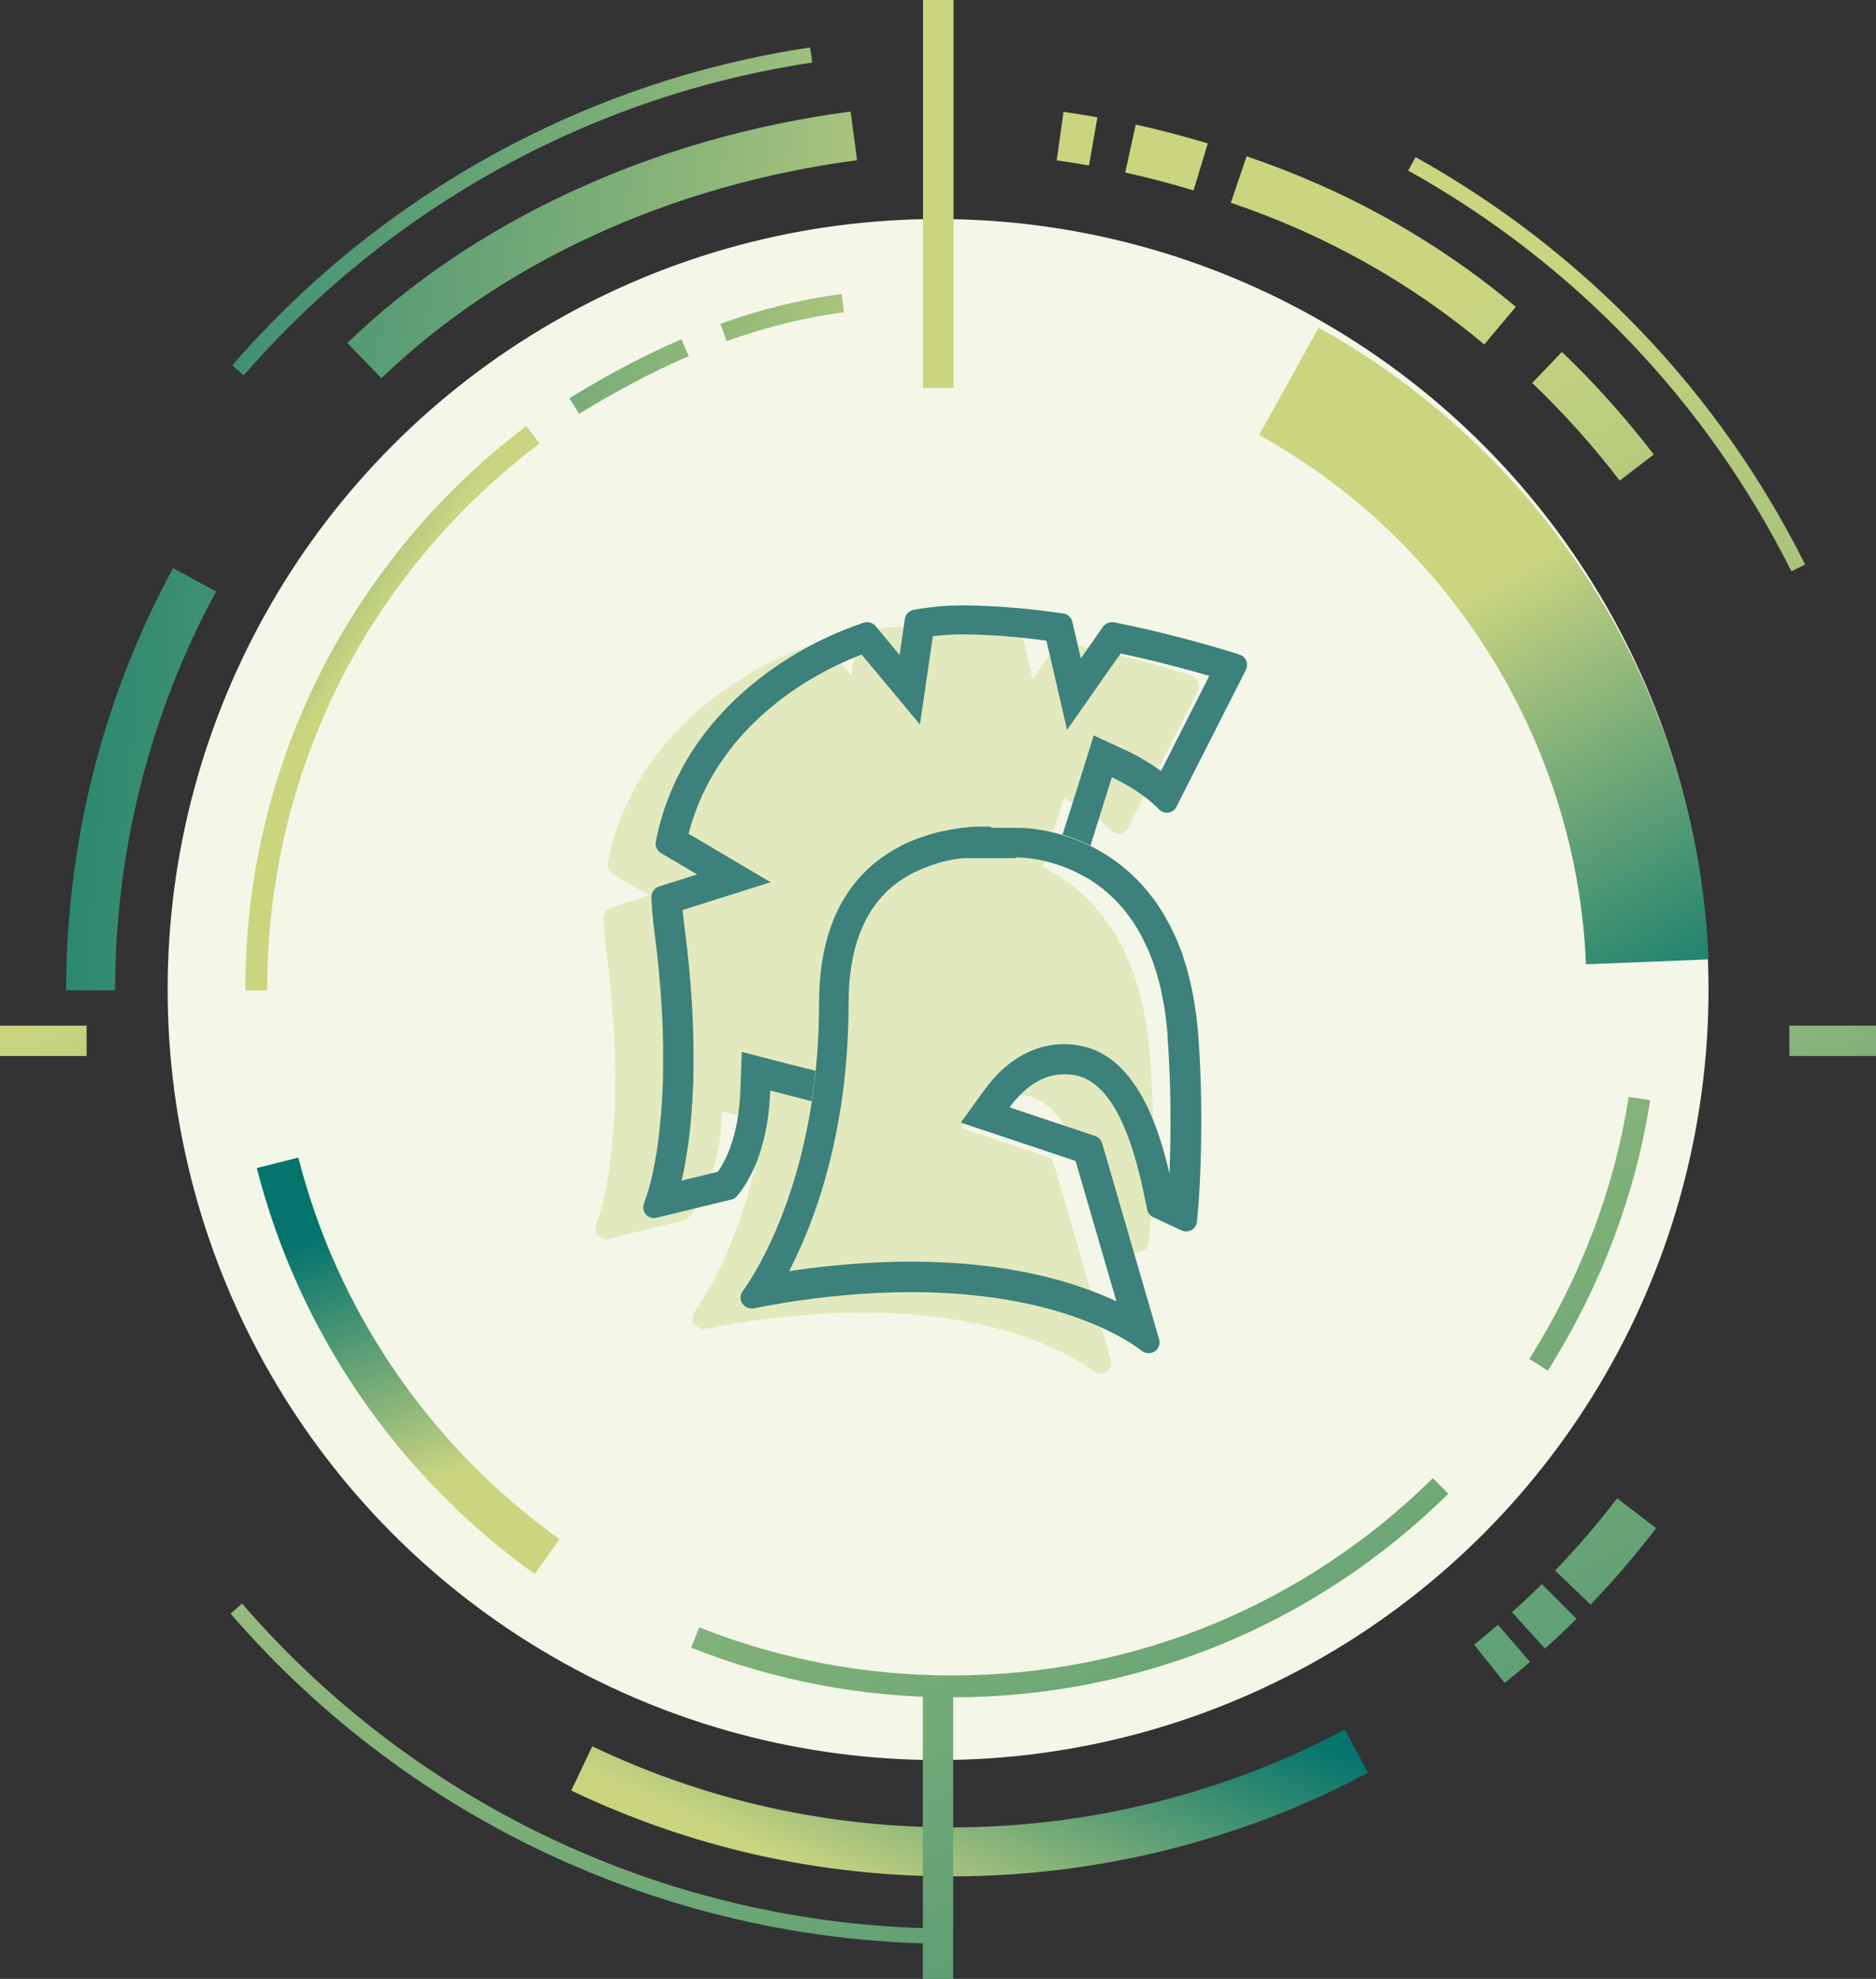
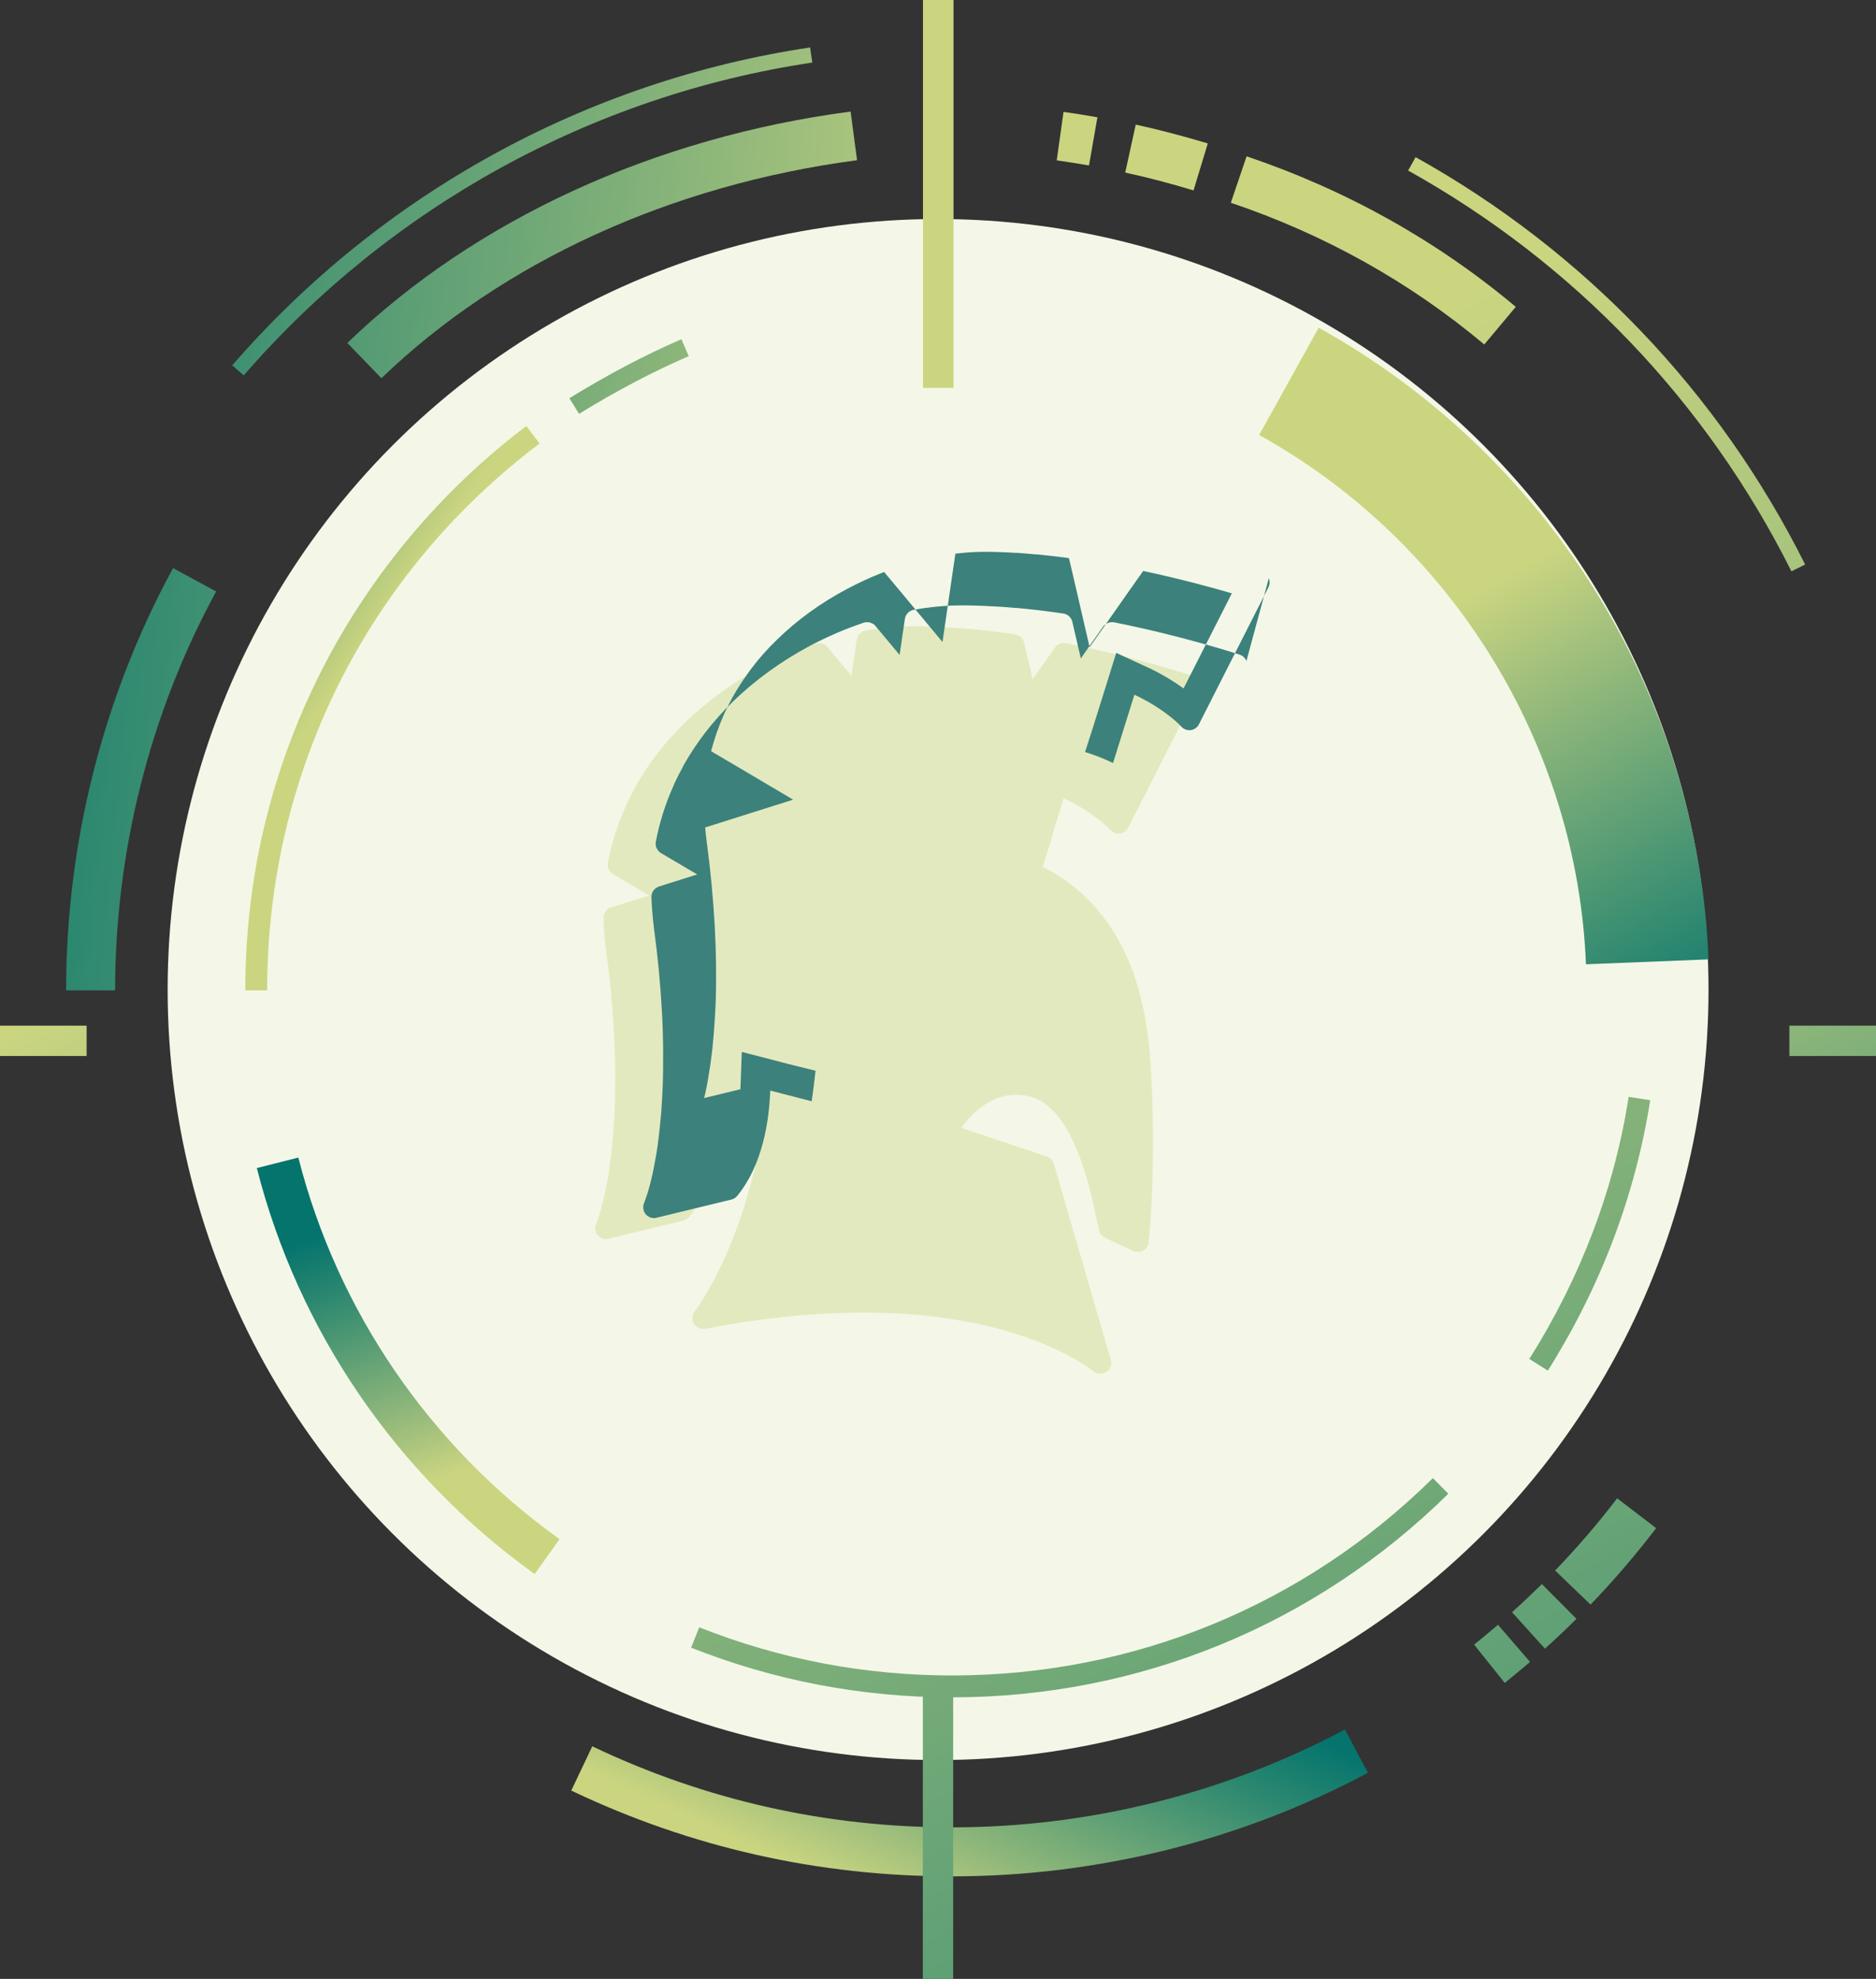
<svg xmlns="http://www.w3.org/2000/svg" xmlns:xlink="http://www.w3.org/1999/xlink" id="Capa_1" data-name="Capa 1" viewBox="0 0 110.67 116.73">
  <rect x="0" y="0" width="110.67" height="116.73" fill="#333333" stroke="none" />
  <defs>
    <style>
      .cls-1 {
        fill: url(#Nueva_muestra_de_degradado_1-4);
      }

      .cls-1, .cls-2, .cls-3, .cls-4, .cls-5, .cls-6, .cls-7, .cls-8, .cls-9, .cls-10, .cls-11, .cls-12, .cls-13, .cls-14, .cls-15, .cls-16, .cls-17, .cls-18, .cls-19, .cls-20, .cls-21, .cls-22, .cls-23, .cls-24, .cls-25, .cls-26, .cls-27 {
        stroke-width: 0px;
      }

      .cls-2 {
        fill: url(#Nueva_muestra_de_degradado_1-2);
      }

      .cls-3 {
        fill: #f4f7e7;
      }

      .cls-4 {
        fill: url(#Degradado_sin_nombre_15-2);
      }

      .cls-5 {
        fill: url(#Nueva_muestra_de_degradado_1-18);
      }

      .cls-6 {
        fill: url(#Nueva_muestra_de_degradado_1-13);
      }

      .cls-7 {
        fill: url(#Nueva_muestra_de_degradado_1-3);
      }

      .cls-8 {
        fill: url(#Nueva_muestra_de_degradado_1-12);
      }

      .cls-9 {
        fill: url(#Nueva_muestra_de_degradado_1-5);
      }

      .cls-10 {
        fill: url(#Nueva_muestra_de_degradado_1-15);
      }

      .cls-11 {
        fill: url(#Nueva_muestra_de_degradado_1-21);
      }

      .cls-12 {
        fill: url(#Nueva_muestra_de_degradado_1-9);
      }

      .cls-13 {
        fill: url(#Degradado_sin_nombre_15);
      }

      .cls-14 {
        fill: url(#Nueva_muestra_de_degradado_1);
      }

      .cls-15 {
        fill: url(#Nueva_muestra_de_degradado_1-20);
      }

      .cls-16 {
        fill: url(#Nueva_muestra_de_degradado_1-16);
      }

      .cls-17 {
        fill: url(#Nueva_muestra_de_degradado_1-17);
      }

      .cls-18 {
        fill: url(#Nueva_muestra_de_degradado_1-11);
      }

      .cls-19 {
        fill: #ccd680;
        opacity: .4;
      }

      .cls-20 {
        fill: #3c817b;
      }

      .cls-21 {
        fill: url(#Nueva_muestra_de_degradado_1-14);
      }

      .cls-22 {
        fill: url(#Degradado_sin_nombre_15-3);
      }

      .cls-23 {
        fill: url(#Nueva_muestra_de_degradado_1-8);
      }

      .cls-24 {
        fill: url(#Nueva_muestra_de_degradado_1-7);
      }

      .cls-25 {
        fill: url(#Nueva_muestra_de_degradado_1-10);
      }

      .cls-26 {
        fill: url(#Nueva_muestra_de_degradado_1-19);
      }

      .cls-27 {
        fill: url(#Nueva_muestra_de_degradado_1-6);
      }
    </style>
    <linearGradient id="Nueva_muestra_de_degradado_1" data-name="Nueva muestra de degradado 1" x1="75.84" y1="182.64" x2="10.24" y2="57.46" gradientUnits="userSpaceOnUse">
      <stop offset="0" stop-color="#04746d" />
      <stop offset=".22" stop-color="#2b8770" />
      <stop offset=".71" stop-color="#8db67a" />
      <stop offset="1" stop-color="#cbd580" />
    </linearGradient>
    <linearGradient id="Nueva_muestra_de_degradado_1-2" data-name="Nueva muestra de degradado 1" x1="156.88" y1="140.18" x2="91.28" y2="14.99" xlink:href="#Nueva_muestra_de_degradado_1" />
    <linearGradient id="Nueva_muestra_de_degradado_1-3" data-name="Nueva muestra de degradado 1" x1="-7.11" y1="8.82" x2="60.99" y2="15.33" xlink:href="#Nueva_muestra_de_degradado_1" />
    <linearGradient id="Nueva_muestra_de_degradado_1-4" data-name="Nueva muestra de degradado 1" x1="61.77" y1="95.14" x2="53.51" y2="113.17" xlink:href="#Nueva_muestra_de_degradado_1" />
    <linearGradient id="Nueva_muestra_de_degradado_1-5" data-name="Nueva muestra de degradado 1" x1="120.85" y1="159.05" x2="55.26" y2="33.87" xlink:href="#Nueva_muestra_de_degradado_1" />
    <linearGradient id="Nueva_muestra_de_degradado_1-6" data-name="Nueva muestra de degradado 1" x1="123.72" y1="157.55" x2="58.12" y2="32.37" xlink:href="#Nueva_muestra_de_degradado_1" />
    <linearGradient id="Nueva_muestra_de_degradado_1-7" data-name="Nueva muestra de degradado 1" x1="128.17" y1="155.22" x2="62.57" y2="30.03" xlink:href="#Nueva_muestra_de_degradado_1" />
    <linearGradient id="Nueva_muestra_de_degradado_1-8" data-name="Nueva muestra de degradado 1" x1="155" y1="141.16" x2="89.4" y2="15.98" xlink:href="#Nueva_muestra_de_degradado_1" />
    <linearGradient id="Degradado_sin_nombre_15" data-name="Degradado sin nombre 15" x1="148.8" y1="144.41" x2="83.21" y2="19.22" gradientUnits="userSpaceOnUse">
      <stop offset="0" stop-color="#04746d" />
      <stop offset=".22" stop-color="#2b8770" />
      <stop offset=".71" stop-color="#8db67a" />
      <stop offset="1" stop-color="#cbd580" />
    </linearGradient>
    <linearGradient id="Nueva_muestra_de_degradado_1-9" data-name="Nueva muestra de degradado 1" x1="141.58" y1="148.19" x2="75.98" y2="23.01" xlink:href="#Nueva_muestra_de_degradado_1" />
    <linearGradient id="Nueva_muestra_de_degradado_1-10" data-name="Nueva muestra de degradado 1" x1="137.92" y1="150.11" x2="72.32" y2="24.93" xlink:href="#Nueva_muestra_de_degradado_1" />
    <linearGradient id="Nueva_muestra_de_degradado_1-11" data-name="Nueva muestra de degradado 1" x1="-7.25" y1="10.28" x2="60.85" y2="16.79" xlink:href="#Nueva_muestra_de_degradado_1" />
    <linearGradient id="Nueva_muestra_de_degradado_1-12" data-name="Nueva muestra de degradado 1" x1="-10.5" y1="44.29" x2="57.6" y2="50.8" xlink:href="#Nueva_muestra_de_degradado_1" />
    <linearGradient id="Nueva_muestra_de_degradado_1-13" data-name="Nueva muestra de degradado 1" x1="21.26" y1="72.01" x2="26.51" y2="87.03" xlink:href="#Nueva_muestra_de_degradado_1" />
    <linearGradient id="Nueva_muestra_de_degradado_1-14" data-name="Nueva muestra de degradado 1" x1="102.84" y1="168.49" x2="37.25" y2="43.31" xlink:href="#Nueva_muestra_de_degradado_1" />
    <linearGradient id="Nueva_muestra_de_degradado_1-15" data-name="Nueva muestra de degradado 1" x1="135.19" y1="151.54" x2="69.59" y2="26.36" xlink:href="#Nueva_muestra_de_degradado_1" />
    <linearGradient id="Degradado_sin_nombre_15-2" data-name="Degradado sin nombre 15" x1="101.9" y1="61.86" x2="86.88" y2="35.01" xlink:href="#Degradado_sin_nombre_15" />
    <linearGradient id="Nueva_muestra_de_degradado_1-16" data-name="Nueva muestra de degradado 1" x1="-7.56" y1="13.58" x2="60.54" y2="20.09" xlink:href="#Nueva_muestra_de_degradado_1" />
    <linearGradient id="Nueva_muestra_de_degradado_1-17" data-name="Nueva muestra de degradado 1" x1="-7.97" y1="17.89" x2="60.13" y2="24.4" xlink:href="#Nueva_muestra_de_degradado_1" />
    <linearGradient id="Degradado_sin_nombre_15-3" data-name="Degradado sin nombre 15" x1="5.43" y1="29.74" x2="20.2" y2="40.01" xlink:href="#Degradado_sin_nombre_15" />
    <linearGradient id="Nueva_muestra_de_degradado_1-18" data-name="Nueva muestra de degradado 1" x1="90.31" y1="175.06" x2="24.71" y2="49.88" gradientTransform="translate(110.67 216.65) rotate(-180)" xlink:href="#Nueva_muestra_de_degradado_1" />
    <linearGradient id="Nueva_muestra_de_degradado_1-19" data-name="Nueva muestra de degradado 1" x1="130.14" y1="154.19" x2="64.55" y2="29" gradientTransform="translate(110.69 22.88) rotate(-180)" xlink:href="#Nueva_muestra_de_degradado_1" />
    <linearGradient id="Nueva_muestra_de_degradado_1-20" data-name="Nueva muestra de degradado 1" x1="29.68" y1="113.15" x2="2.04" y2="60.41" gradientTransform="translate(63.95 58.84) rotate(90)" xlink:href="#Nueva_muestra_de_degradado_1" />
    <linearGradient id="Nueva_muestra_de_degradado_1-21" data-name="Nueva muestra de degradado 1" x1="126.72" y1="96.9" x2="99.08" y2="44.15" gradientTransform="translate(169.51 -46.72) rotate(90)" xlink:href="#Nueva_muestra_de_degradado_1" />
  </defs>
  <circle class="cls-3" cx="55.34" cy="58.37" r="45.45" />
  <g>
-     <path class="cls-14" d="m56.16,114.66c-16.35,0-31.86-7.1-42.56-19.48l.68-.59c10.53,12.18,25.79,19.17,41.88,19.17v.9Z" />
    <path class="cls-2" d="m105.68,33.7c-5.01-10.01-12.83-18.19-22.61-23.64l.44-.79c9.94,5.54,17.89,13.85,22.98,24.03l-.81.4Z" />
    <path class="cls-7" d="m14.38,22.14l-.68-.59C22.49,11.42,34.6,4.77,47.79,2.8l.13.89c-12.98,1.94-24.89,8.49-33.54,18.45Z" />
    <path class="cls-1" d="m56.16,110.68c-7.86,0-15.41-1.7-22.46-5.06l1.24-2.61c6.65,3.17,13.79,4.78,21.21,4.78,8.09,0,16.1-2,23.19-5.77l1.36,2.55c-7.5,4-15.99,6.11-24.55,6.11Z" />
    <path class="cls-9" d="m88.77,99.27l-1.81-2.26c.48-.38.95-.78,1.41-1.17l1.89,2.19c-.48.42-.99.83-1.49,1.24Z" />
    <path class="cls-27" d="m91.14,97.25l-1.94-2.15c.6-.54,1.19-1.1,1.76-1.66l2.04,2.05c-.6.6-1.23,1.19-1.86,1.76Z" />
    <path class="cls-24" d="m93.83,94.65l-2.09-2.01c1.3-1.35,2.53-2.78,3.66-4.26l2.3,1.76c-1.2,1.57-2.5,3.09-3.87,4.51Z" />
-     <path class="cls-23" d="m95.55,28.35c-1.56-2.04-3.3-3.98-5.16-5.76l1.75-1.83c1.96,1.87,3.78,3.91,5.42,6.05l-2.01,1.54Z" />
    <path class="cls-13" d="m87.55,20.31c-4.38-3.67-9.4-6.48-14.94-8.35l.93-2.74c5.88,1.99,11.22,4.97,15.88,8.88l-1.86,2.22Z" />
    <path class="cls-12" d="m70.4,11.23c-1.32-.4-2.67-.76-4.02-1.05l.62-2.83c1.42.31,2.85.69,4.25,1.11l-.84,2.77Z" />
    <path class="cls-25" d="m64.24,9.76c-.63-.11-1.27-.21-1.9-.3l.4-2.86c.66.09,1.34.2,2,.32l-.5,2.85Z" />
    <path class="cls-18" d="m22.5,22.31l-2.01-2.08c7.55-7.27,18.09-12.12,29.69-13.65l.38,2.87c-10.99,1.45-20.96,6.02-28.06,12.86Z" />
    <path class="cls-8" d="m6.79,58.42h-2.89c0-8.7,2.18-17.32,6.31-24.91l2.54,1.38c-3.9,7.17-5.96,15.31-5.96,23.53Z" />
    <path class="cls-6" d="m31.53,92.84c-8.11-5.82-13.93-14.32-16.38-23.94l2.45-.62c2.3,9.05,7.77,17.04,15.41,22.51l-1.47,2.06Z" />
    <path class="cls-21" d="m56.16,100.12c-5.31,0-10.49-.99-15.39-2.93l.48-1.2c4.74,1.88,9.76,2.84,14.91,2.84,10.69,0,20.76-4.13,28.37-11.64l.91.92c-7.85,7.74-18.25,12.01-29.28,12.01Z" />
    <path class="cls-10" d="m91.31,80.85l-1.09-.69c3.04-4.83,5.01-10.03,5.86-15.46l1.27.2c-.88,5.6-2.91,10.97-6.04,15.95Z" />
    <path class="cls-4" d="m93.56,56.88c-.52-12.96-7.91-24.92-19.28-31.22l3.51-6.33c6.6,3.66,12.21,8.97,16.22,15.36,4.12,6.56,6.47,14.14,6.78,21.9l-7.23.29Z" />
-     <path class="cls-16" d="m42.87,20.12l-.37-1.02c2.39-.86,4.8-1.45,7.15-1.76l.14,1.08c-2.28.3-4.6.87-6.92,1.7Z" />
    <path class="cls-17" d="m34.16,24.41l-.57-.92c2.29-1.41,4.46-2.55,6.61-3.48l.43,1c-2.11.91-4.22,2.02-6.47,3.4Z" />
    <path class="cls-22" d="m15.76,58.42h-1.29c0-6.65,1.52-13,4.51-18.89,2.86-5.61,7.03-10.59,12.07-14.4l.78,1.03c-10.21,7.72-16.07,19.47-16.07,32.26Z" />
    <rect class="cls-5" x="54.44" y="99.91" width="1.79" height="16.82" transform="translate(110.67 216.65) rotate(180)" />
    <rect class="cls-26" x="54.44" width="1.8" height="22.88" transform="translate(110.69 22.88) rotate(180)" />
  </g>
  <rect class="cls-15" x="1.66" y="58.84" width="1.79" height="5.11" transform="translate(-58.84 63.95) rotate(-90)" />
  <rect class="cls-11" x="107.22" y="58.84" width="1.79" height="5.11" transform="translate(46.72 169.51) rotate(-90)" />
  <g>
    <path class="cls-19" d="m62.06,49.3l.69-2.21c.06.03.12.05.17.08,1.74.85,2.58,1.78,2.59,1.79.14.16.35.24.56.21.21-.03.4-.16.49-.35l4.1-8.07c.08-.17.09-.36.02-.53-.07-.17-.21-.31-.39-.37-.03-.01-3.25-1.08-7.41-1.91-.25-.05-.51.05-.65.26l-1.31,1.87-.5-2.16c-.06-.26-.27-.45-.53-.49-.95-.14-1.87-.25-2.76-.33h0s-.07,0-.1,0c-.4-.04-.8-.07-1.19-.09-.01,0-.03,0-.04,0h0c-.67-.04-1.32-.06-1.94-.06-.89,0-1.83.09-2.8.26-.27.05-.48.27-.52.54l-.31,2.12-.82-.98-.6-.72c-.06-.08-.14-.14-.23-.17-.15-.07-.31-.08-.47-.02-.37.13-.73.26-1.09.4-.72.29-1.41.61-2.08.97-1.68.9-3.22,2.01-4.53,3.28-.6.59-1.15,1.2-1.65,1.85-.12.16-.24.32-.36.49-.34.48-.65.97-.93,1.47h0s0,0,0,.01c0,.01-.02.03-.02.04-.19.35-.37.7-.53,1.06,0,.01,0,.02-.01.03,0,0,0,0,0,0h0c-.48,1.06-.83,2.17-1.05,3.31,0,.03,0,.07-.01.1,0,.03,0,.07,0,.1.02.16.1.31.23.42.03.02.05.04.08.06l1.07.63,1.07.63-2.25.71c-.27.09-.46.34-.45.63.02.59.07,1.18.14,1.77.24,1.77.39,3.39.47,4.85.04.79.07,1.53.08,2.23,0,.14,0,.27,0,.41,0,.7,0,1.36-.03,1.98-.02.44-.04.86-.07,1.26-.02.2-.03.39-.05.58-.03.37-.07.73-.11,1.06-.02.17-.04.32-.06.48-.04.31-.09.59-.14.86-.05.26-.1.51-.14.73-.26,1.22-.52,1.81-.52,1.82-.02.06-.04.11-.05.17,0,.06,0,.12,0,.18.02.12.06.23.14.32.12.15.31.23.49.23.05,0,.1,0,.15-.02l2.76-.67h0s1.65-.4,1.65-.4c.14-.03.26-.11.35-.22,1.5-1.83,1.88-4.4,1.95-6.21l2.44.63c-1.12,7.32-4.03,11.1-4.06,11.15-.04.05-.07.11-.1.17-.07.18-.05.39.05.56.14.23.41.35.67.3.01,0,.03,0,.04,0,.29-.06.59-.11.9-.17.06-.01.12-.02.18-.03.27-.05.53-.09.81-.14,4.48-.71,10.31-1.06,15.61.41,3.64,1.01,5.32,2.42,5.34,2.43.12.1.27.15.42.15.12,0,.24-.03.35-.1.24-.15.35-.45.27-.72l-3.36-11.56c-.06-.2-.21-.36-.41-.43l-5.05-1.69c.19-.27.46-.59.78-.89.96-.89,2.02-1.22,3.15-.99,2.73.57,3.74,5.71,4.13,7.65l.05.25c.04.2.17.37.36.46l1.67.78c.19.09.41.08.59-.02.18-.1.3-.29.32-.49.27-2.56.38-7.21.07-11.14,0,0,0-.02,0-.03h0c0-.09-.02-.18-.03-.27-.02-.25-.05-.5-.08-.74-.01-.08-.03-.16-.04-.25-.03-.25-.07-.49-.11-.73-.01-.08-.03-.16-.05-.25-.04-.23-.09-.47-.14-.69-.02-.09-.05-.18-.07-.27-.05-.21-.1-.42-.16-.62-.03-.11-.07-.21-.1-.32-.06-.18-.11-.36-.17-.54-.05-.14-.11-.27-.16-.41-.05-.13-.1-.27-.16-.4-.08-.19-.18-.38-.27-.57-.03-.07-.06-.14-.1-.2-.13-.25-.26-.49-.4-.73-.92-1.53-2.14-2.75-3.62-3.63-.22-.13-.44-.25-.66-.36l.57-1.82h0Z" />
    <g>
-       <path class="cls-20" d="m59.92,50.58h.02s.12,0,.12,0c.17,0,1.73.03,3.49.9.21.11.39.2.55.29,1.22.72,2.23,1.74,3,3.02.12.2.24.41.34.62,0,.01.01.03.02.04.02.05.04.09.06.13v.02c.09.17.17.32.23.47.02.05.05.12.08.2.02.05.04.1.06.15.02.05.04.1.06.15.03.08.06.15.08.21.04.1.07.22.11.35l.04.12c.02.05.03.1.05.16.01.04.03.08.04.13.04.15.08.31.13.49l.02.07c.01.05.03.1.04.15,0,.03.02.06.02.09.04.19.08.39.12.61h0c0,.06.02.11.03.16,0,.03.01.05.02.08.04.21.07.44.1.67,0,.05.01.1.02.14,0,.03,0,.05.01.08.03.2.05.42.07.66v.03c0,.05.01.1.02.15,0,.02,0,.04,0,.07v.03s0,.03,0,.05c.21,2.7.22,5.74.12,8.16-.64-2.78-1.97-6.86-5.18-7.53-.35-.07-.7-.11-1.05-.11-1.31,0-2.57.53-3.66,1.53-.36.34-.7.72-1.01,1.15l-1.41,1.95,2.28.76,4.49,1.5,2.41,8.28c-.9-.42-2.03-.86-3.41-1.25-2.6-.72-5.53-1.09-8.7-1.09-2.29,0-4.7.19-7.2.56,1.02-1.96,2.36-5.21,3.06-9.75.3-1.95.45-3.99.45-6.06h0v-.02c0-3.09.86-5.39,2.55-6.83.08-.07.16-.13.24-.19h0s.04-.04.07-.05h0c.07-.05.13-.1.18-.13l.03-.02s.05-.03.07-.04l.04-.03s.08-.06.12-.08c.01,0,.03-.02.04-.02.02-.01.04-.03.07-.04l.05-.03s.07-.04.11-.07c.01,0,.03-.01.04-.02.02-.01.04-.02.07-.04l.05-.03s.08-.04.12-.06c.01,0,.03-.01.04-.02.02-.01.04-.02.07-.03l.05-.02s.08-.04.12-.06c.01,0,.03-.01.05-.02l.07-.03.05-.02s.08-.04.12-.05c.02,0,.03-.01.05-.02l.06-.02.04-.02s.08-.03.12-.05c.02,0,.03-.01.05-.02l.06-.02.05-.02s.08-.03.13-.04c.02,0,.03-.01.05-.02l.06-.02h.04s.09-.04.13-.06c.02,0,.03,0,.05-.01l.06-.02h.04s.09-.04.13-.05c.02,0,.04,0,.06-.01h.06s.04-.02.04-.02c.05-.01.09-.02.13-.03.02,0,.04,0,.05-.01h.06s.03-.02.03-.02c.05-.01.09-.02.14-.03.02,0,.04,0,.05-.01h.05s.02-.01.02-.01c.05,0,.1-.02.15-.03.02,0,.04,0,.05,0h.05s.03-.01.03-.01c.05,0,.09-.02.14-.02.02,0,.04,0,.05,0h.05s.03-.01.03-.01c.02,0,.05,0,.07,0h3.01m-1.47-1.86c-.05,0-.1,0-.15,0-.03,0-.06,0-.1,0-.05,0-.11,0-.17,0-.03,0-.07,0-.1,0-.06,0-.11,0-.17,0-.04,0-.07,0-.11,0-.06,0-.12,0-.18.01-.04,0-.07,0-.11,0-.06,0-.12.01-.18.02-.04,0-.07,0-.11.01-.06,0-.13.01-.19.02-.04,0-.08,0-.11.01-.06,0-.13.02-.19.03-.04,0-.08.01-.12.02-.07,0-.13.02-.2.03-.04,0-.08.01-.12.02-.07.01-.13.02-.2.04-.04,0-.08.02-.13.02-.07.01-.14.03-.2.04-.04,0-.09.02-.13.03-.07.02-.14.03-.2.05-.04.01-.09.02-.13.03-.07.02-.14.04-.21.06-.04.01-.09.02-.13.04-.07.02-.14.04-.21.07-.04.01-.09.03-.13.04-.07.02-.14.05-.21.07-.05.02-.09.03-.14.05-.07.03-.14.05-.2.08-.05.02-.09.04-.14.05-.07.03-.14.06-.2.09-.05.02-.09.04-.14.06-.07.03-.14.07-.2.1-.04.02-.09.04-.13.07-.07.04-.14.07-.2.11-.04.02-.09.05-.13.07-.07.04-.13.08-.2.12-.04.03-.09.05-.13.08-.07.04-.14.09-.21.14-.04.03-.08.05-.12.08-.08.05-.16.11-.23.17-.03.02-.06.04-.09.06-.11.08-.21.17-.31.25-2.11,1.8-3.17,4.55-3.17,8.17,0,0,0,0,0,0,0,2.14-.17,4.08-.43,5.82-1.12,7.32-4.03,11.1-4.06,11.15-.04.05-.07.11-.1.17-.07.18-.05.39.05.56.12.19.33.31.55.31.04,0,.08,0,.12-.01.01,0,.03,0,.04,0,.29-.06.59-.11.9-.17.06-.01.12-.02.18-.03.27-.05.53-.09.81-.14,2.21-.35,4.75-.61,7.39-.61s5.54.28,8.23,1.02c3.64,1.01,5.32,2.42,5.34,2.43.12.1.27.15.42.15.12,0,.24-.03.35-.1.24-.15.35-.45.27-.72l-3.36-11.56c-.06-.2-.21-.36-.41-.43l-5.05-1.69c.19-.27.46-.59.78-.89.76-.71,1.58-1.06,2.46-1.06.23,0,.46.02.69.07,2.73.57,3.74,5.71,4.13,7.65l.05.25c.04.2.17.37.36.46l1.67.78c.09.04.18.06.27.06.11,0,.22-.03.32-.08.18-.1.3-.29.32-.49.27-2.56.38-7.21.07-11.14,0,0,0-.02,0-.03,0,0,0,0,0,0,0-.09-.02-.18-.03-.27-.02-.25-.05-.5-.08-.74-.01-.08-.03-.16-.04-.25-.03-.25-.07-.49-.11-.73-.01-.08-.03-.16-.05-.25-.04-.23-.09-.47-.14-.69-.02-.09-.05-.18-.07-.27-.05-.21-.1-.42-.16-.62-.03-.11-.07-.21-.1-.32-.06-.18-.11-.36-.17-.54-.05-.14-.11-.27-.16-.41-.05-.13-.1-.27-.16-.4-.08-.19-.18-.38-.27-.57-.03-.07-.06-.14-.1-.2-.13-.25-.26-.49-.4-.73-.92-1.53-2.14-2.75-3.62-3.63-.22-.13-.44-.25-.66-.36-2.07-1.03-3.91-1.09-4.27-1.09,0,0-.01,0-.02,0,0,0,0,0,0,0,0,0,0,0,0,0,0,0-.02,0-.03,0-.01,0-.02,0-.03,0-.02,0-.03,0-.05,0-.01,0-.03,0-.04,0-.02,0-.04,0-.06,0-.02,0-.03,0-.05,0-.02,0-.05,0-.08,0-.02,0-.04,0-.06,0-.03,0-.06,0-.09,0-.02,0-.04,0-.06,0-.03,0-.07,0-.1,0-.02,0-.05,0-.07,0-.04,0-.07,0-.11,0-.03,0-.05,0-.08,0-.04,0-.08,0-.12,0-.03,0-.05,0-.08,0-.04,0-.09,0-.14,0-.03,0-.06,0-.09,0-.05,0-.1,0-.15,0-.03,0-.06,0-.09,0h0Z" />
-       <path class="cls-20" d="m73.53,38.99c-.07-.17-.21-.31-.39-.37-.03-.01-3.25-1.08-7.41-1.91-.04,0-.08-.01-.13-.01-.21,0-.4.1-.53.27l-1.31,1.87-.5-2.16c-.06-.26-.27-.45-.53-.49-.95-.14-1.87-.25-2.76-.33h0s-.07,0-.1,0c-.4-.04-.8-.07-1.19-.09-.01,0-.03,0-.04,0h0c-.67-.04-1.32-.06-1.94-.06-.89,0-1.83.09-2.8.26-.27.05-.48.27-.52.54l-.31,2.12-.82-.98h0l-.6-.72c-.06-.08-.14-.14-.23-.17-.08-.04-.17-.06-.26-.06-.07,0-.14.01-.21.03-.37.13-.73.26-1.09.4-.72.29-1.41.61-2.09.97-1.68.9-3.22,2.01-4.53,3.28-.6.59-1.15,1.2-1.65,1.85-.12.16-.24.32-.36.49-.34.48-.65.97-.93,1.47h0s0,0,0,.01c0,.01-.02.03-.02.04-.19.35-.37.7-.53,1.06,0,.01,0,.02-.01.03,0,0,0,0,0,0h0c-.48,1.06-.83,2.17-1.05,3.31,0,.03,0,.07-.01.1s0,.07,0,.1c.02.16.1.31.23.42.03.02.05.04.08.06l1.07.63,1.07.63-2.25.71c-.27.09-.46.34-.45.63.02.59.07,1.18.14,1.77.24,1.77.39,3.39.47,4.85.05.79.07,1.53.08,2.23,0,.14,0,.27,0,.41,0,.7,0,1.36-.03,1.98-.02.44-.04.86-.07,1.26-.01.2-.03.39-.05.58-.03.37-.07.73-.11,1.06-.02.17-.04.32-.06.48-.04.31-.09.59-.14.86s-.1.51-.14.73c-.26,1.22-.52,1.81-.52,1.82-.02.06-.04.11-.05.17s0,.12,0,.18c.02.12.06.23.14.32.12.15.31.23.49.23.05,0,.1,0,.15-.02l2.76-.67h0s1.65-.4,1.65-.4c.14-.03.26-.11.35-.22,1.5-1.83,1.88-4.4,1.95-6.21l2.44.63c.09-.58.16-1.18.23-1.8l-1.73-.43s0,0,0,0l-.49-.13-2.13-.55-.08,2.2c-.05,1.45-.33,3.43-1.33,4.87l-1.27.31-.87.21c.01-.05.02-.11.04-.16.06-.25.11-.52.16-.79.05-.3.1-.61.15-.92.02-.16.05-.33.07-.51.05-.36.09-.74.12-1.12.02-.2.04-.4.05-.61.03-.43.06-.87.08-1.32.03-.65.04-1.34.03-2.06,0-.14,0-.28,0-.42-.01-.78-.04-1.53-.08-2.31-.09-1.59-.25-3.27-.48-4.99-.03-.25-.06-.5-.08-.75l1.42-.45,3.77-1.19-3.4-2.01-1.07-.63-.37-.22c.19-.73.44-1.45.75-2.15l.06-.13c.12-.25.24-.5.37-.74l.08-.15c.25-.45.53-.89.83-1.31.1-.15.21-.29.32-.44.44-.58.94-1.14,1.48-1.66,1.19-1.16,2.58-2.17,4.13-2.99.62-.33,1.26-.63,1.91-.89.09-.04.18-.07.28-.11l.09.11.82.98,2.53,3.04.57-3.91.19-1.3c.58-.07,1.15-.11,1.69-.11s1.18.02,1.84.06h.11c.34.03.7.05,1.07.09,0,0,0,0,0,0h.09c.62.06,1.26.14,1.9.22l.33,1.41.89,3.85,2.27-3.24.89-1.26c2.21.47,4.07.98,5.23,1.32l-2.85,5.61c-.49-.36-1.14-.77-1.94-1.16-.05-.02-.1-.05-.15-.07l-.05-.02-1.83-.85-.6,1.93-.63,2.01h0s-.06.18-.06.18v.02s-.55,1.71-.55,1.71c.52.16,1.08.37,1.65.65l.57-1.82s0,0,0,0l.69-2.21c.06.03.12.05.17.08,1.74.85,2.58,1.78,2.59,1.79.12.14.3.22.48.22.03,0,.05,0,.08,0,.21-.03.4-.16.49-.35l4.1-8.08c.08-.17.09-.36.02-.53Z" />
+       <path class="cls-20" d="m73.53,38.99c-.07-.17-.21-.31-.39-.37-.03-.01-3.25-1.08-7.41-1.91-.04,0-.08-.01-.13-.01-.21,0-.4.1-.53.27l-1.31,1.87-.5-2.16c-.06-.26-.27-.45-.53-.49-.95-.14-1.87-.25-2.76-.33h0s-.07,0-.1,0c-.4-.04-.8-.07-1.19-.09-.01,0-.03,0-.04,0h0c-.67-.04-1.32-.06-1.94-.06-.89,0-1.83.09-2.8.26-.27.05-.48.27-.52.54l-.31,2.12-.82-.98h0l-.6-.72c-.06-.08-.14-.14-.23-.17-.08-.04-.17-.06-.26-.06-.07,0-.14.01-.21.03-.37.13-.73.26-1.09.4-.72.29-1.41.61-2.09.97-1.68.9-3.22,2.01-4.53,3.28-.6.59-1.15,1.2-1.65,1.85-.12.16-.24.32-.36.49-.34.48-.65.97-.93,1.47h0s0,0,0,.01c0,.01-.02.03-.02.04-.19.35-.37.7-.53,1.06,0,.01,0,.02-.01.03,0,0,0,0,0,0h0c-.48,1.06-.83,2.17-1.05,3.31,0,.03,0,.07-.01.1s0,.07,0,.1c.02.16.1.31.23.42.03.02.05.04.08.06l1.07.63,1.07.63-2.25.71c-.27.09-.46.34-.45.63.02.59.07,1.18.14,1.77.24,1.77.39,3.39.47,4.85.05.79.07,1.53.08,2.23,0,.14,0,.27,0,.41,0,.7,0,1.36-.03,1.98-.02.44-.04.86-.07,1.26-.01.2-.03.39-.05.58-.03.37-.07.73-.11,1.06-.02.17-.04.32-.06.48-.04.31-.09.59-.14.86s-.1.51-.14.73c-.26,1.22-.52,1.81-.52,1.82-.02.06-.04.11-.05.17s0,.12,0,.18c.02.12.06.23.14.32.12.15.31.23.49.23.05,0,.1,0,.15-.02l2.76-.67h0s1.65-.4,1.65-.4c.14-.03.26-.11.35-.22,1.5-1.83,1.88-4.4,1.95-6.21l2.44.63c.09-.58.16-1.18.23-1.8l-1.73-.43s0,0,0,0l-.49-.13-2.13-.55-.08,2.2l-1.27.31-.87.21c.01-.05.02-.11.04-.16.06-.25.11-.52.16-.79.05-.3.1-.61.15-.92.02-.16.05-.33.07-.51.05-.36.09-.74.12-1.12.02-.2.04-.4.05-.61.03-.43.06-.87.08-1.32.03-.65.04-1.34.03-2.06,0-.14,0-.28,0-.42-.01-.78-.04-1.53-.08-2.31-.09-1.59-.25-3.27-.48-4.99-.03-.25-.06-.5-.08-.75l1.42-.45,3.77-1.19-3.4-2.01-1.07-.63-.37-.22c.19-.73.44-1.45.75-2.15l.06-.13c.12-.25.24-.5.37-.74l.08-.15c.25-.45.53-.89.83-1.31.1-.15.21-.29.32-.44.44-.58.94-1.14,1.48-1.66,1.19-1.16,2.58-2.17,4.13-2.99.62-.33,1.26-.63,1.91-.89.09-.04.18-.07.28-.11l.09.11.82.98,2.53,3.04.57-3.91.19-1.3c.58-.07,1.15-.11,1.69-.11s1.18.02,1.84.06h.11c.34.03.7.05,1.07.09,0,0,0,0,0,0h.09c.62.06,1.26.14,1.9.22l.33,1.41.89,3.85,2.27-3.24.89-1.26c2.21.47,4.07.98,5.23,1.32l-2.85,5.61c-.49-.36-1.14-.77-1.94-1.16-.05-.02-.1-.05-.15-.07l-.05-.02-1.83-.85-.6,1.93-.63,2.01h0s-.06.18-.06.18v.02s-.55,1.71-.55,1.71c.52.16,1.08.37,1.65.65l.57-1.82s0,0,0,0l.69-2.21c.06.03.12.05.17.08,1.74.85,2.58,1.78,2.59,1.79.12.14.3.22.48.22.03,0,.05,0,.08,0,.21-.03.4-.16.49-.35l4.1-8.08c.08-.17.09-.36.02-.53Z" />
    </g>
  </g>
</svg>